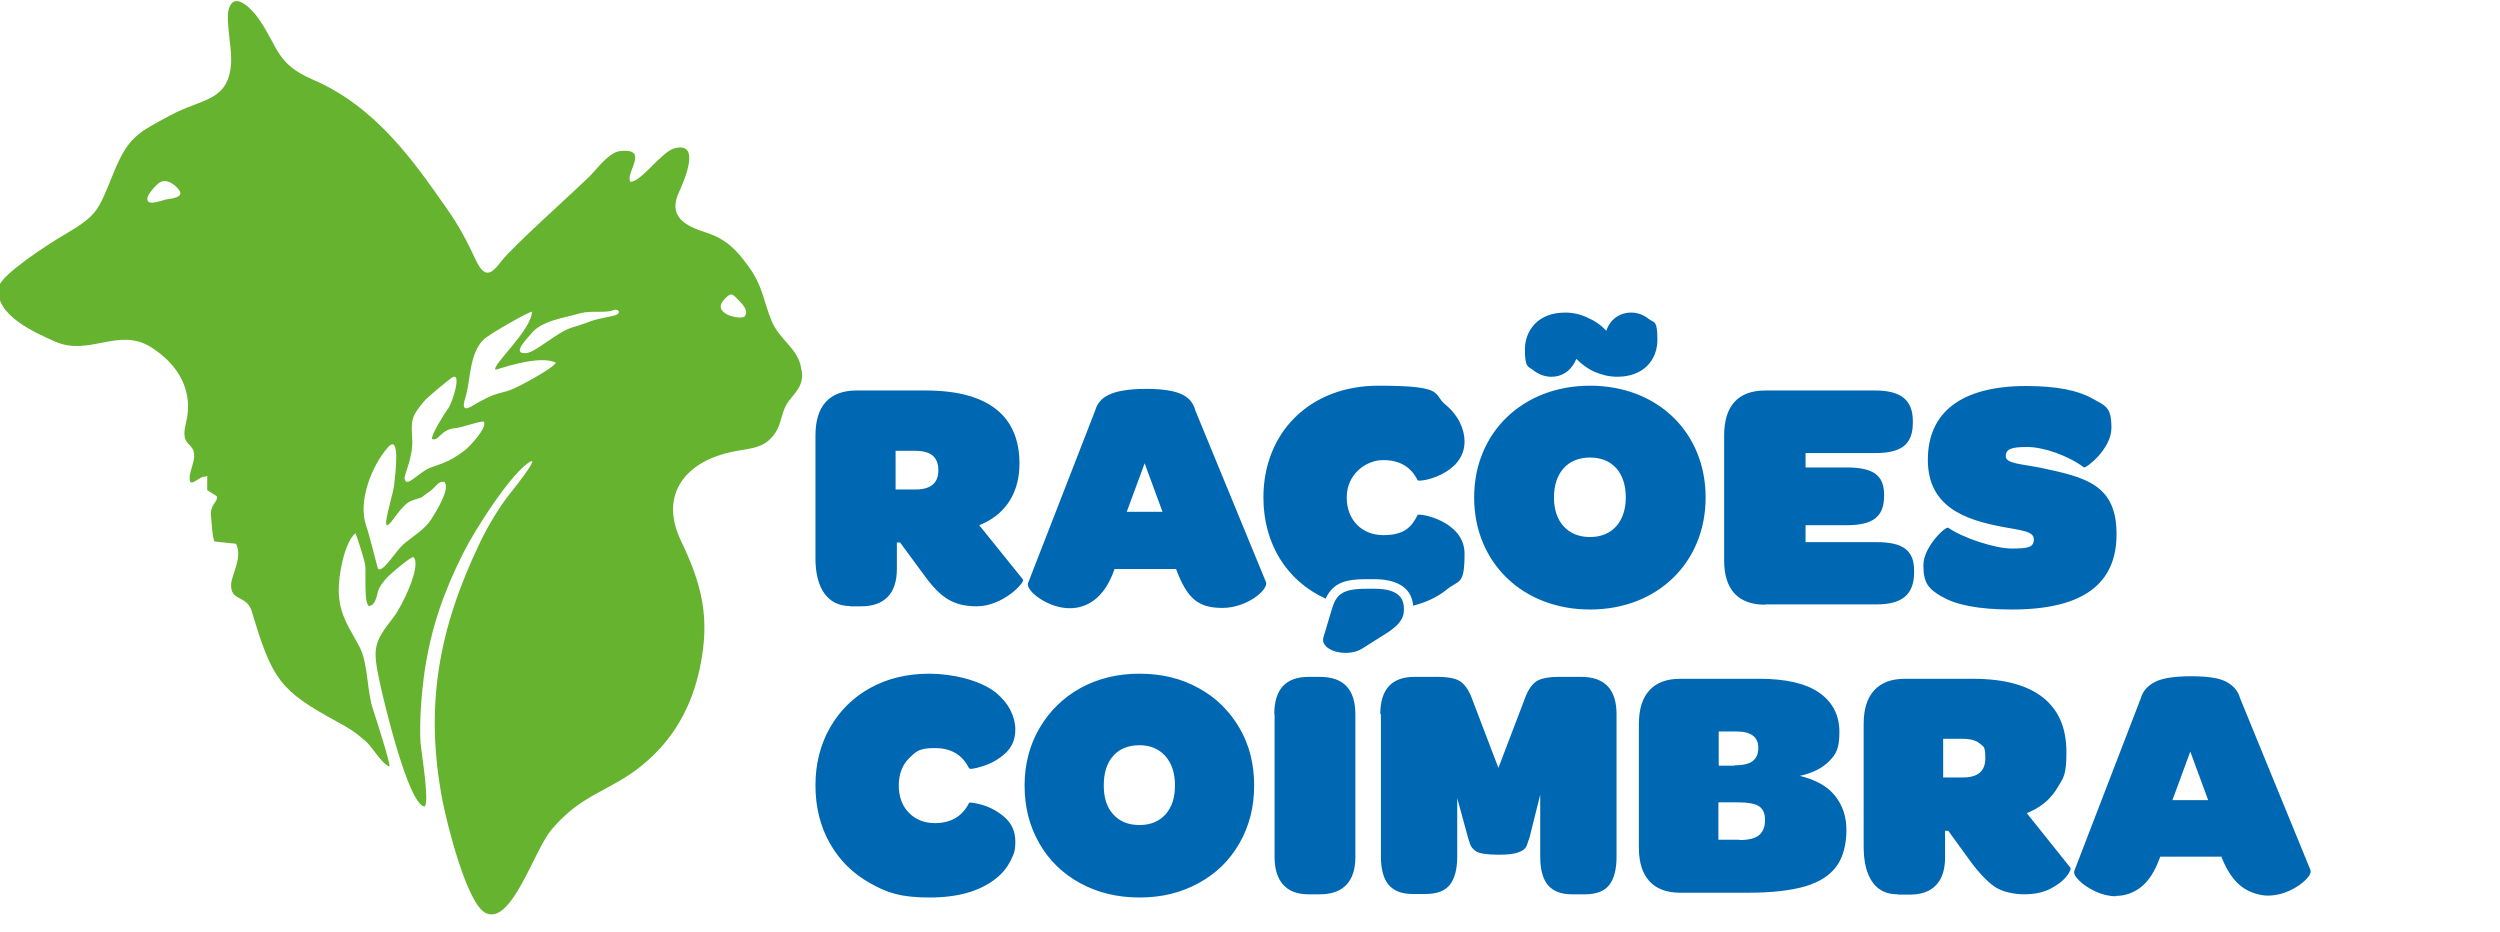
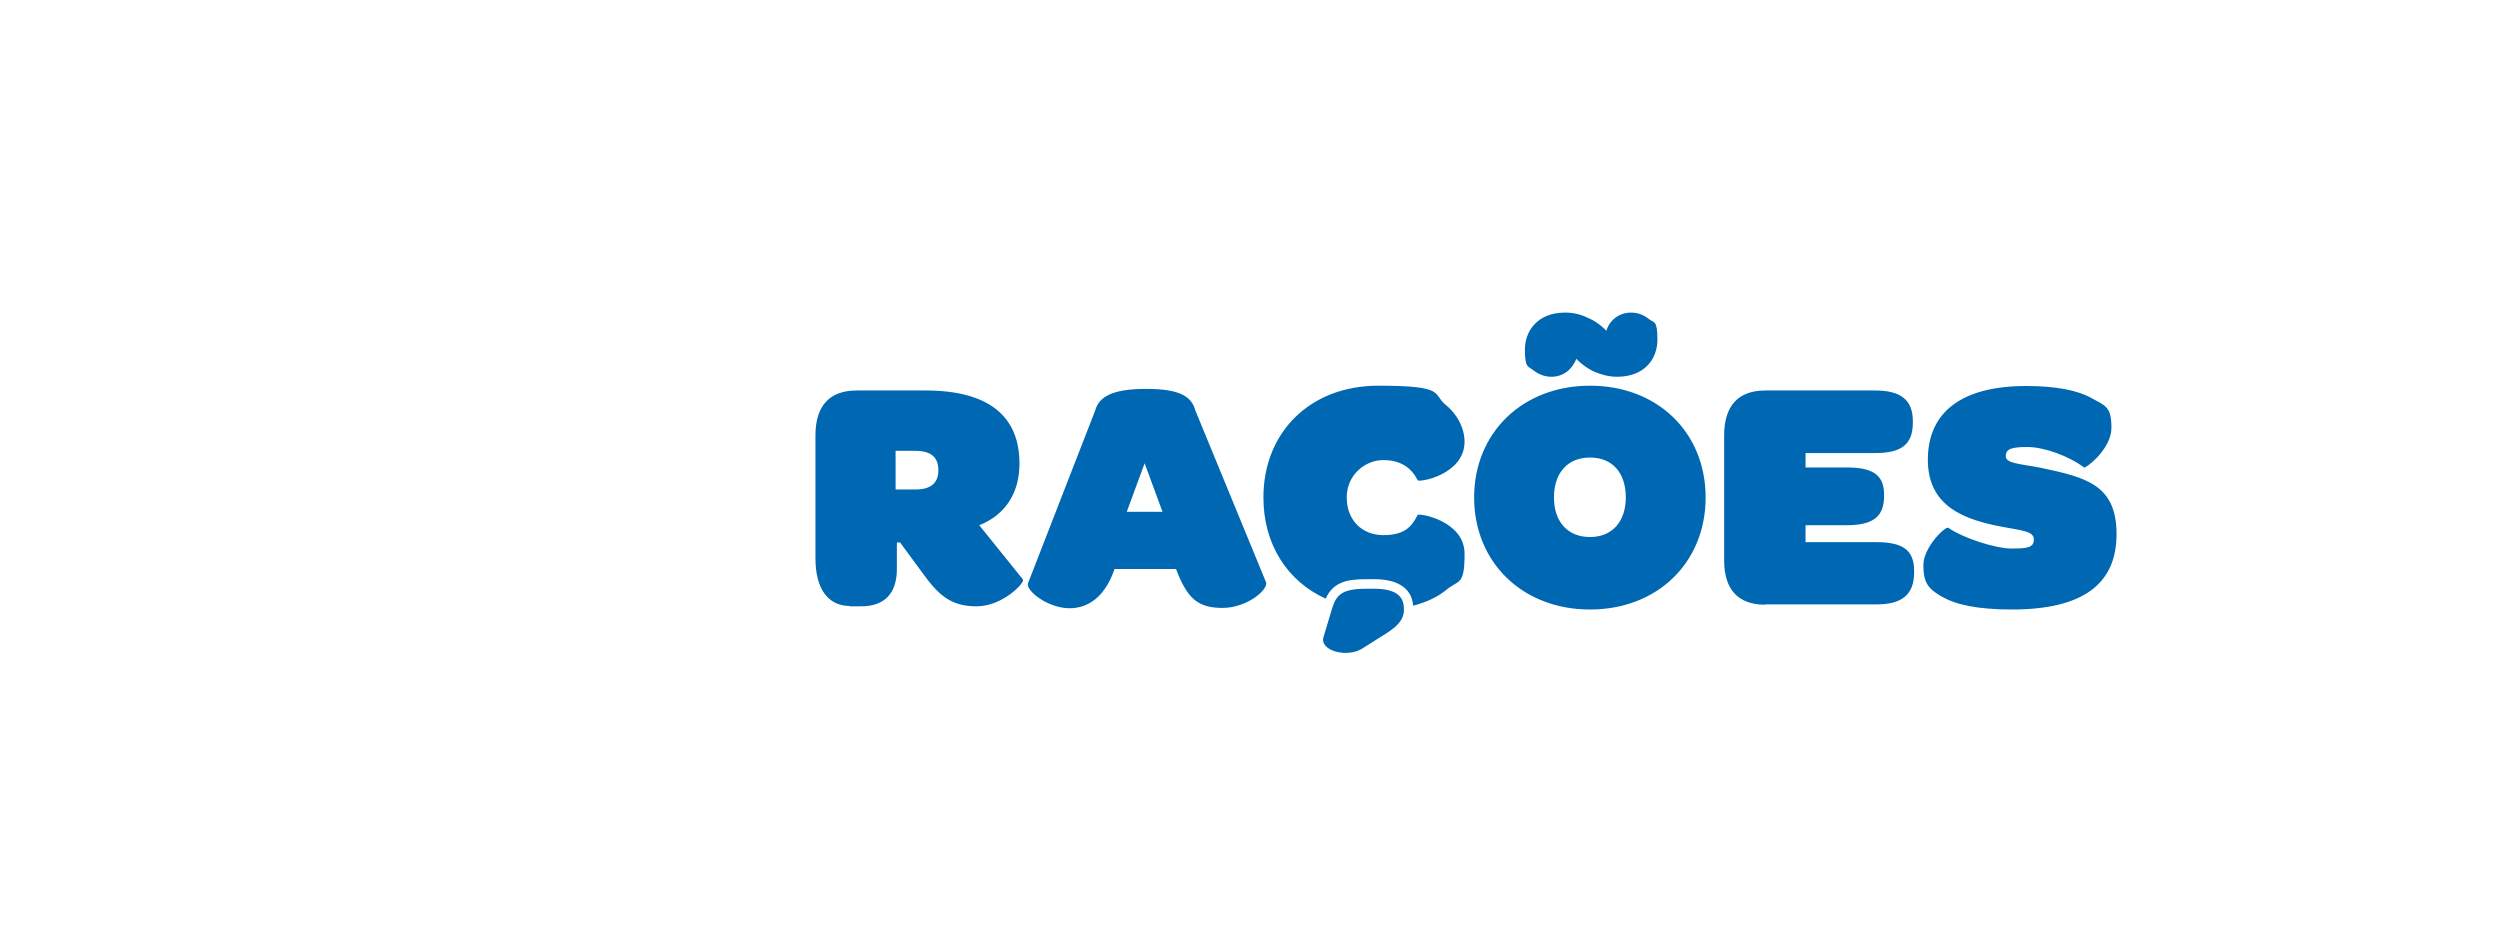
<svg xmlns="http://www.w3.org/2000/svg" viewBox="0 0 783 291.9" version="1.1">
  <defs>
    <style>
      .cls-1 {
        fill: #65b32e;
      }

      .cls-1, .cls-2 {
        fill-rule: evenodd;
      }

      .cls-2 {
        fill: #0068b2;
      }
    </style>
  </defs>
  <g>
    <g id="Camada_1">
      <g>
        <path d="M266.1,189.9h3.6c7.3,0,11.2-4,11.2-11.7v-8.3h1l6.7,9.1c5.3,7.4,9.1,10.9,17.3,10.9s15.2-7.5,14.5-8.4l-13.7-17,1.4-.6c7.4-3.5,11.2-10.2,11.2-18.7,0-14.8-9.6-22.9-29.4-22.9h-21.6c-8.5,0-12.9,4.8-12.9,14.1v38.5c0,9.3,3.8,14.9,10.8,14.9h0ZM414.5,199.6c-1.2,4.3,7.6,6.5,12.2,3.5l7.6-4.8c3.6-2.3,5.4-4.5,5.4-7.1v-.6c0-4.3-3.2-6.2-9.2-6.2h-2.7c-7.6,0-9.3,2-10.6,6.2l-2.7,9h0ZM280.5,153.3v-12.1h6.2c5,0,7.2,2.1,7.2,6.1s-2.4,6-7.1,6h-6.3ZM335,190.5c-6.9,0-13.9-5.6-13-7.9l21-54c1.1-3.9,4.5-6.8,16-6.8s14.3,2.9,15.4,6.8l22.1,53.7c.9,2.3-5.9,8.1-13.6,8.1s-11-2.9-14.5-12v-.2h-19.3l-.2.5c-3.1,8.7-8.5,11.8-13.9,11.8h0ZM352.8,160.3h11.3l-5.6-15.2-5.6,15.2h0ZM395.7,155.8c0-20.3,14.5-35,36-35s16.8,2.6,21.1,6c4.2,3.5,5.9,7.9,5.9,11.5,0,10.4-14.3,12.9-14.7,12.1-2-4-5.4-6.3-10.8-6.3s-11.4,4.4-11.4,11.7,5,11.8,11.4,11.8,8.8-2.3,10.8-6.3c.4-.7,14.7,1.8,14.7,12.1s-1.8,8-5.9,11.5c-2.5,2-5.9,3.7-10.2,4.8-.5-6.4-6.3-8.3-12.1-8.3h-2.7c-6.1,0-10.3,1-12.6,6.1-12.1-5.5-19.5-17.1-19.5-31.7h0ZM485.9,118c3.9,0,6.6-2.5,7.8-5.6,1.6,1.6,3.4,3,5.6,4,2.1.9,4.5,1.6,7.2,1.6,8.4,0,12.6-5.4,12.6-11.6s-1-5.2-2.7-6.5c-1.6-1.3-3.5-2-5.5-2-3.8,0-6.7,2.3-7.8,5.7-1.9-2-3.9-3.3-6.1-4.2-2.1-1-4.4-1.5-6.8-1.5-8.6,0-12.6,5.7-12.6,11.6s1.1,5.2,2.7,6.5c1.6,1.3,3.7,2,5.5,2h0ZM498,190.9c21.1,0,36.2-14.7,36.2-35.1s-15.1-35-36.2-35-36.3,14.7-36.3,35,15.1,35.1,36.3,35.1h0ZM498,168.2c-7,0-11.3-4.8-11.3-12.4s4.2-12.5,11.3-12.5,11.2,4.9,11.2,12.5-4.3,12.4-11.2,12.4h0ZM552.8,189.3h34.9c8.1,0,11.8-3.1,11.8-10.1v-.5c0-6.5-3.7-8.9-11.8-8.9h-22.2v-5.3h12.8c8.4,0,11.8-2.7,11.8-9.2v-.3c0-6.1-3.3-8.6-11.8-8.6h-12.8v-4.5h21.8c8.1,0,11.8-2.6,11.8-9.5v-.5c0-6.6-3.7-9.6-11.8-9.6h-34.4c-8.5,0-12.9,4.8-12.9,14.1v39.1c0,9.3,4.5,13.9,12.9,13.9h0ZM608.3,186.9c4.2,2.5,11.2,4,21.8,4,22.3,0,32.8-8,32.8-23.6s-9.7-17.8-23.8-20.8c-6.1-1.2-10.9-1.3-10.9-3.6s1.8-2.9,6.8-2.9,12.8,2.7,17.7,6.4c.5.4,8.6-5.7,8.6-12.4s-1.9-6.9-6.2-9.3c-4.3-2.4-10.9-3.8-20.5-3.8-20.4,0-30.8,8.3-30.8,23.1s11.7,18.8,23.3,21c5.7,1.1,9.9,1.3,9.9,3.9s-1.9,2.9-7,2.9-15.2-3.3-19.8-6.5c-.8-.6-7.8,6-7.8,11.7s1.6,7.4,5.8,9.9Z" class="cls-2" />
-         <path d="M255.4,246c0-6.7,1.5-12.7,4.5-18s7.2-9.5,12.6-12.5c5.4-3,11.6-4.5,18.6-4.5s16,2,20.9,6c2,1.7,3.5,3.5,4.5,5.5,1,2,1.5,4,1.5,6,0,3.1-1.1,5.6-3.2,7.5-2.1,1.9-4.5,3.2-7.1,4s-4,1-4.2.6c-2.1-4.2-5.6-6.3-10.7-6.3s-5.9,1.1-8.1,3.2c-2.1,2.1-3.2,5-3.2,8.5s1.1,6.5,3.2,8.6,4.8,3.2,8.1,3.2c5,0,8.6-2.1,10.7-6.3.2-.3,1.6-.1,4.2.6,2.6.8,5,2.1,7.1,4,2.1,1.9,3.2,4.4,3.2,7.5s-.5,3.9-1.5,6c-1,2-2.5,3.9-4.5,5.5-5,4-11.9,6-20.9,6s-13.3-1.5-18.6-4.5c-5.4-3-9.6-7.2-12.6-12.5s-4.5-11.4-4.5-18.1h0ZM356.9,281.1c-6.9,0-13.1-1.5-18.6-4.5-5.5-3-9.8-7.2-12.8-12.5-3.1-5.4-4.6-11.4-4.6-18.1s1.6-12.7,4.7-18c3.1-5.3,7.4-9.5,12.8-12.5,5.5-3,11.6-4.5,18.5-4.5s13.1,1.5,18.5,4.5c5.5,3,9.7,7.2,12.8,12.5s4.6,11.3,4.6,18-1.5,12.7-4.6,18.1c-3.1,5.4-7.3,9.5-12.8,12.5-5.5,3-11.6,4.5-18.5,4.5h0ZM356.9,258.4c3.4,0,6.1-1.1,8.1-3.3,2-2.2,3-5.2,3-9.1s-1-6.9-3-9.2c-2-2.2-4.7-3.4-8.1-3.4s-6.3,1.1-8.2,3.3c-2,2.2-3,5.3-3,9.3s1,6.9,3,9.1c2,2.2,4.7,3.3,8.2,3.3h0ZM399.1,223.7c0-7.8,3.6-11.7,10.7-11.7h3.6c7.4,0,11.1,3.9,11.1,11.7v44.7c0,3.8-.9,6.7-2.8,8.7-1.9,2-4.6,3-8.3,3h-3.6c-3.5,0-6.1-1-7.9-3-1.8-2-2.7-4.9-2.7-8.7v-44.7h0ZM432.3,223.7c0-7.8,3.6-11.7,10.7-11.7h7.3c3,0,5.3.4,6.7,1.2,1.4.8,2.6,2.3,3.6,4.5l8.7,22.8,8.7-22.8c1-2.3,2.3-3.9,3.7-4.6,1.4-.7,3.5-1.1,6.2-1.1h7.3c7.4,0,11.1,3.9,11.1,11.7v44.7c0,3.9-.8,6.9-2.3,8.8-1.5,1.9-4,2.9-7.6,2.9h-4.1c-3.4,0-5.9-1-7.5-2.9-1.6-1.9-2.4-4.9-2.4-8.8v-19.5l-3.4,13.6c-.1.3-.4.9-.7,2-.3,1.1-1.2,1.9-2.6,2.4-1.5.6-3.6.8-6.4.8s-5.8-.3-6.9-1c-1.1-.7-1.7-1.5-2-2.4-.3-.9-.5-1.5-.6-1.9l-3.4-12.4v18.3c0,3.9-.8,6.9-2.3,8.8-1.5,1.9-4,2.9-7.6,2.9h-4.1c-3.4,0-5.9-1-7.5-2.9-1.6-1.9-2.4-4.9-2.4-8.8v-44.7h0ZM526.2,279.6c-4.2,0-7.4-1.2-9.6-3.6-2.2-2.4-3.3-5.9-3.3-10.5v-38.8c0-4.6,1.1-8.1,3.3-10.5,2.2-2.4,5.4-3.6,9.6-3.6h24.9c8.1,0,14.4,1.4,18.6,4.3s6.4,7,6.4,12.3-1,6.9-3.1,9.1c-2.1,2.2-5.2,3.8-9.3,4.7,4.9,1.2,8.6,3.2,11,6.2s3.6,6.5,3.6,10.8-1,8.5-3.1,11.3c-2.1,2.9-5.4,5-9.8,6.3-4.5,1.3-10.4,2-17.8,2h-21.3ZM543.2,239.7c2.6,0,4.5-.4,5.7-1.3,1.2-.9,1.8-2.3,1.8-4.2,0-3.4-2.3-5.1-6.9-5.1h-5.5v10.7h5ZM544.8,263.1c2.8,0,4.9-.5,6.1-1.5,1.2-1,1.9-2.5,1.9-4.7s-.6-3.5-1.9-4.4c-1.3-.8-3.4-1.2-6.5-1.2h-6.2v11.7h6.6ZM594.3,280.1c-3.5,0-6.1-1.3-7.9-3.9-1.8-2.6-2.7-6.3-2.7-11v-38.5c0-4.6,1.1-8.1,3.3-10.5,2.2-2.4,5.4-3.6,9.6-3.6h21.4c9.7,0,17,2,21.9,5.9,4.9,3.9,7.3,9.6,7.3,17s-.9,8-2.8,11.2c-1.9,3.2-4.6,5.7-8.3,7.4l-1.3.6,13.6,17c.3.4,0,1.3-1.1,2.7-1.1,1.4-2.7,2.7-5,3.9-2.3,1.2-5,1.8-8.3,1.8s-7-.8-9.3-2.4c-2.3-1.6-5-4.4-7.9-8.4l-6.6-9.1h-1v8.3c0,3.8-.9,6.7-2.8,8.7s-4.6,3-8.3,3h-3.6ZM614.8,243.5c4.7,0,7-2,7-6s-.6-3.6-1.7-4.6c-1.1-1-3-1.5-5.4-1.5h-6.1v12.1h6.2ZM662.7,280.7c-2.1,0-4.3-.5-6.4-1.5s-3.8-2.1-5.1-3.4c-1.3-1.3-1.8-2.3-1.5-3.1l20.8-54c.6-2.2,2.1-3.9,4.4-5.1,2.3-1.2,6.1-1.8,11.4-1.8s9,.6,11.1,1.8c2.2,1.2,3.6,2.9,4.2,5.1l22,53.7c.3.8-.1,1.8-1.4,3.1-1.3,1.3-3,2.5-5.2,3.5-2.2,1-4.5,1.5-6.8,1.5s-5.6-.9-8.1-2.8c-2.5-1.9-4.6-4.9-6.3-9.2v-.2h-19.2l-.2.5c-1.5,4.1-3.4,7.1-5.8,9-2.4,1.9-5.1,2.8-8,2.8h0ZM691.6,250.6l-5.6-15.2-5.6,15.2h11.2Z" class="cls-2" />
-         <path d="M139.3,151.1c1.7,2.2-2.9,9.4-4.2,11.5-2.1,3.3-6,5.5-8.9,8-2.3,2.1-6.8,9.6-7.9,7.3-.1-.2-2.8-11.1-3.6-13.2-2.7-7.6,1.7-18.8,6.8-24.6,4.2-4.8,2.1,10.1,2,11.2,0,2.4-3.3,12.1-2.4,13.2,1.5.1,4.4-6.6,8.1-7.8,4.5-1.5,1.7-.3,5.4-2.8,1.9-1.3,2.7-3.5,4.7-2.9h0ZM151.6,132.1c-1-.4-6.9,1.8-8.9,2-4.8.3-5.1,4.2-7.4,3.4-.4-1.1,4.2-8.5,5.1-9.6,1.4-2,4.6-12.3.8-9.4-1.8,1.4-7,5.6-8.3,7.1-3.9,4.7-4.2,5.5-3.8,11.8.4,5.5-2.5,11.3-2.4,12.4.5,3.5,4.5-2.2,8.6-3.5,4.2-1.4,6.5-2.4,10.2-5.2,1.8-1.4,7-7,6.1-9h0ZM174.1,113.6c-.7,1.7-12.8,8.3-15,8.8-4.8,1.3-4.4,1.1-8.7,3.3-2.5,1.3-6.6,4.8-4.6-1.3,1.6-5.1,1.1-13.6,5.7-18.1,1.4-1.4,13.5-8.4,15.1-8.7,0,5.7-12.8,17-11.4,18.2.2.1,13.7-4.9,18.9-2.2h0ZM191.9,97.2c-2.2.9-6.8,0-10.1.9-4.8,1.4-12.4,2.3-15.6,6.6-.8,1.1-6.3,6.3-1.4,5.9,3.1-.3,9.5-6.5,14.3-8,7.3-2.2,4.5-2,13-3.7,2.9-.6,1.7-2.5-.2-1.7h0ZM233.3,99.1c-1.4,1.2-10.8-.8-6.4-5.4,2.2-2.3,2.5-1.7,4.6.5,1.2,1.2,3.1,3.3,1.7,4.9h0ZM50.1,57.1c2.1-1.2,4.6.6,5.9,2.3,2,2.5-2.5,2.8-4.1,3.1-1.4.3-6.4,2.4-5.7-.7.3-1.2,2.8-4.1,3.9-4.7h0ZM64.9,149v4.5c0,0,3,1.9,3,1.9.4,2.1-2.2,2.3-1.8,6.4.2,1.7.4,6.6,1.1,7.8l6.7.7c2.2,4-1.3,9.7-1.5,12.5-.4,5.8,4.9,3.3,6.5,8.8,6.4,21.5,8.9,24.7,26.6,34.4,3.9,2.1,5.8,3.3,9.1,6.2,2.3,2.1,4.8,6.9,7.4,7.9.3-1-4.4-15.6-5.1-17.7-2-5.7-1.6-14.6-4.2-19.6-3.1-6-6.3-9.8-6.6-17.2-.2-4.7,1.6-15.5,5.2-18.6.6,1.2,3,8.8,3.1,10.2.3,2.5-.5,11.3,1.1,12.6,2-.1,2.4-2.8,2.9-4.6.4-1.5,1.9-3.3,3-4.5.9-1,7.4-6.5,8.1-6.2,2.7,2.6-3.8,15.8-6.3,18.9-6.3,8-6.5,9.7-4.3,20.1,1.1,5.3,9,38.8,14.1,39.1,1.6-1.4-1.1-17.3-1.3-20.2-.4-6.7.4-16.2,1.4-22.9,2.1-13.4,6-24.4,12.1-36.5,3.4-6.8,14.5-24.3,20.5-28.2,4.2-2.7-6.3,10.2-6.3,10.2-3.2,4.1-6.9,10.3-9.1,15-12.9,26.9-17.4,51.1-11.7,80.8,1.3,6.7,7.6,32.5,13.6,35.2,8.1,3.7,15-19.6,20.5-26.1,9.5-11.4,18.4-12,28.4-20.2,9.8-8,15.5-18.2,18.1-30.5,3.3-15.7.7-26-6-40-6.9-14.6,1.9-24.8,16.2-27.7,4.6-1,8.4-.9,11.4-3.6,4.6-4.1,3.2-8.4,6.4-12.5,2.2-2.8,5-5.3,3.7-10.1-.8-6-6.8-8.9-9.2-14.7-2.7-6.6-2.7-10.9-7.3-17.2-3.8-5.3-7.1-8.6-13.4-10.6-6.5-2.1-11.9-5-8.3-12.7,1.3-2.9,7.3-16.1-1.6-13.6-3.9,1.1-10.7,10.9-13.7,10.4-1.6-2.8,6.2-10.5-3.1-9.6-3.6.4-7.1,5.4-9.7,8-4.9,4.8-24.2,22.1-27.4,26.3-3.4,4.5-5.4,5.7-8.2-.2-4.8-10.3-7.1-13.4-13.6-22.5-10-14.1-21.3-27.1-37.5-34-11.4-4.9-10.7-10.1-16.8-18.9-1.6-2.4-7.5-9.2-9.4-3.3-1.1,3.4.9,11.9.7,16.8-.7,12.4-9,11.2-19,16.6-10.2,5.5-13.2,6.7-17.8,18-4.9,11.8-4.6,13.1-15.9,19.7-4,2.3-19.2,12.1-20,15.9-1.9,8.8,11.5,14.6,17.6,17.3,10.7,4.7,19.9-4.7,30.1,1.8,8.5,5.4,13.4,13.7,10.8,23.9-1.9,7.5,2.9,5.5,2.6,10.4-.1,2-1.3,4.4-1.4,6.4-.2,4,3.1-.7,5-.2Z" class="cls-1" />
      </g>
    </g>
  </g>
</svg>